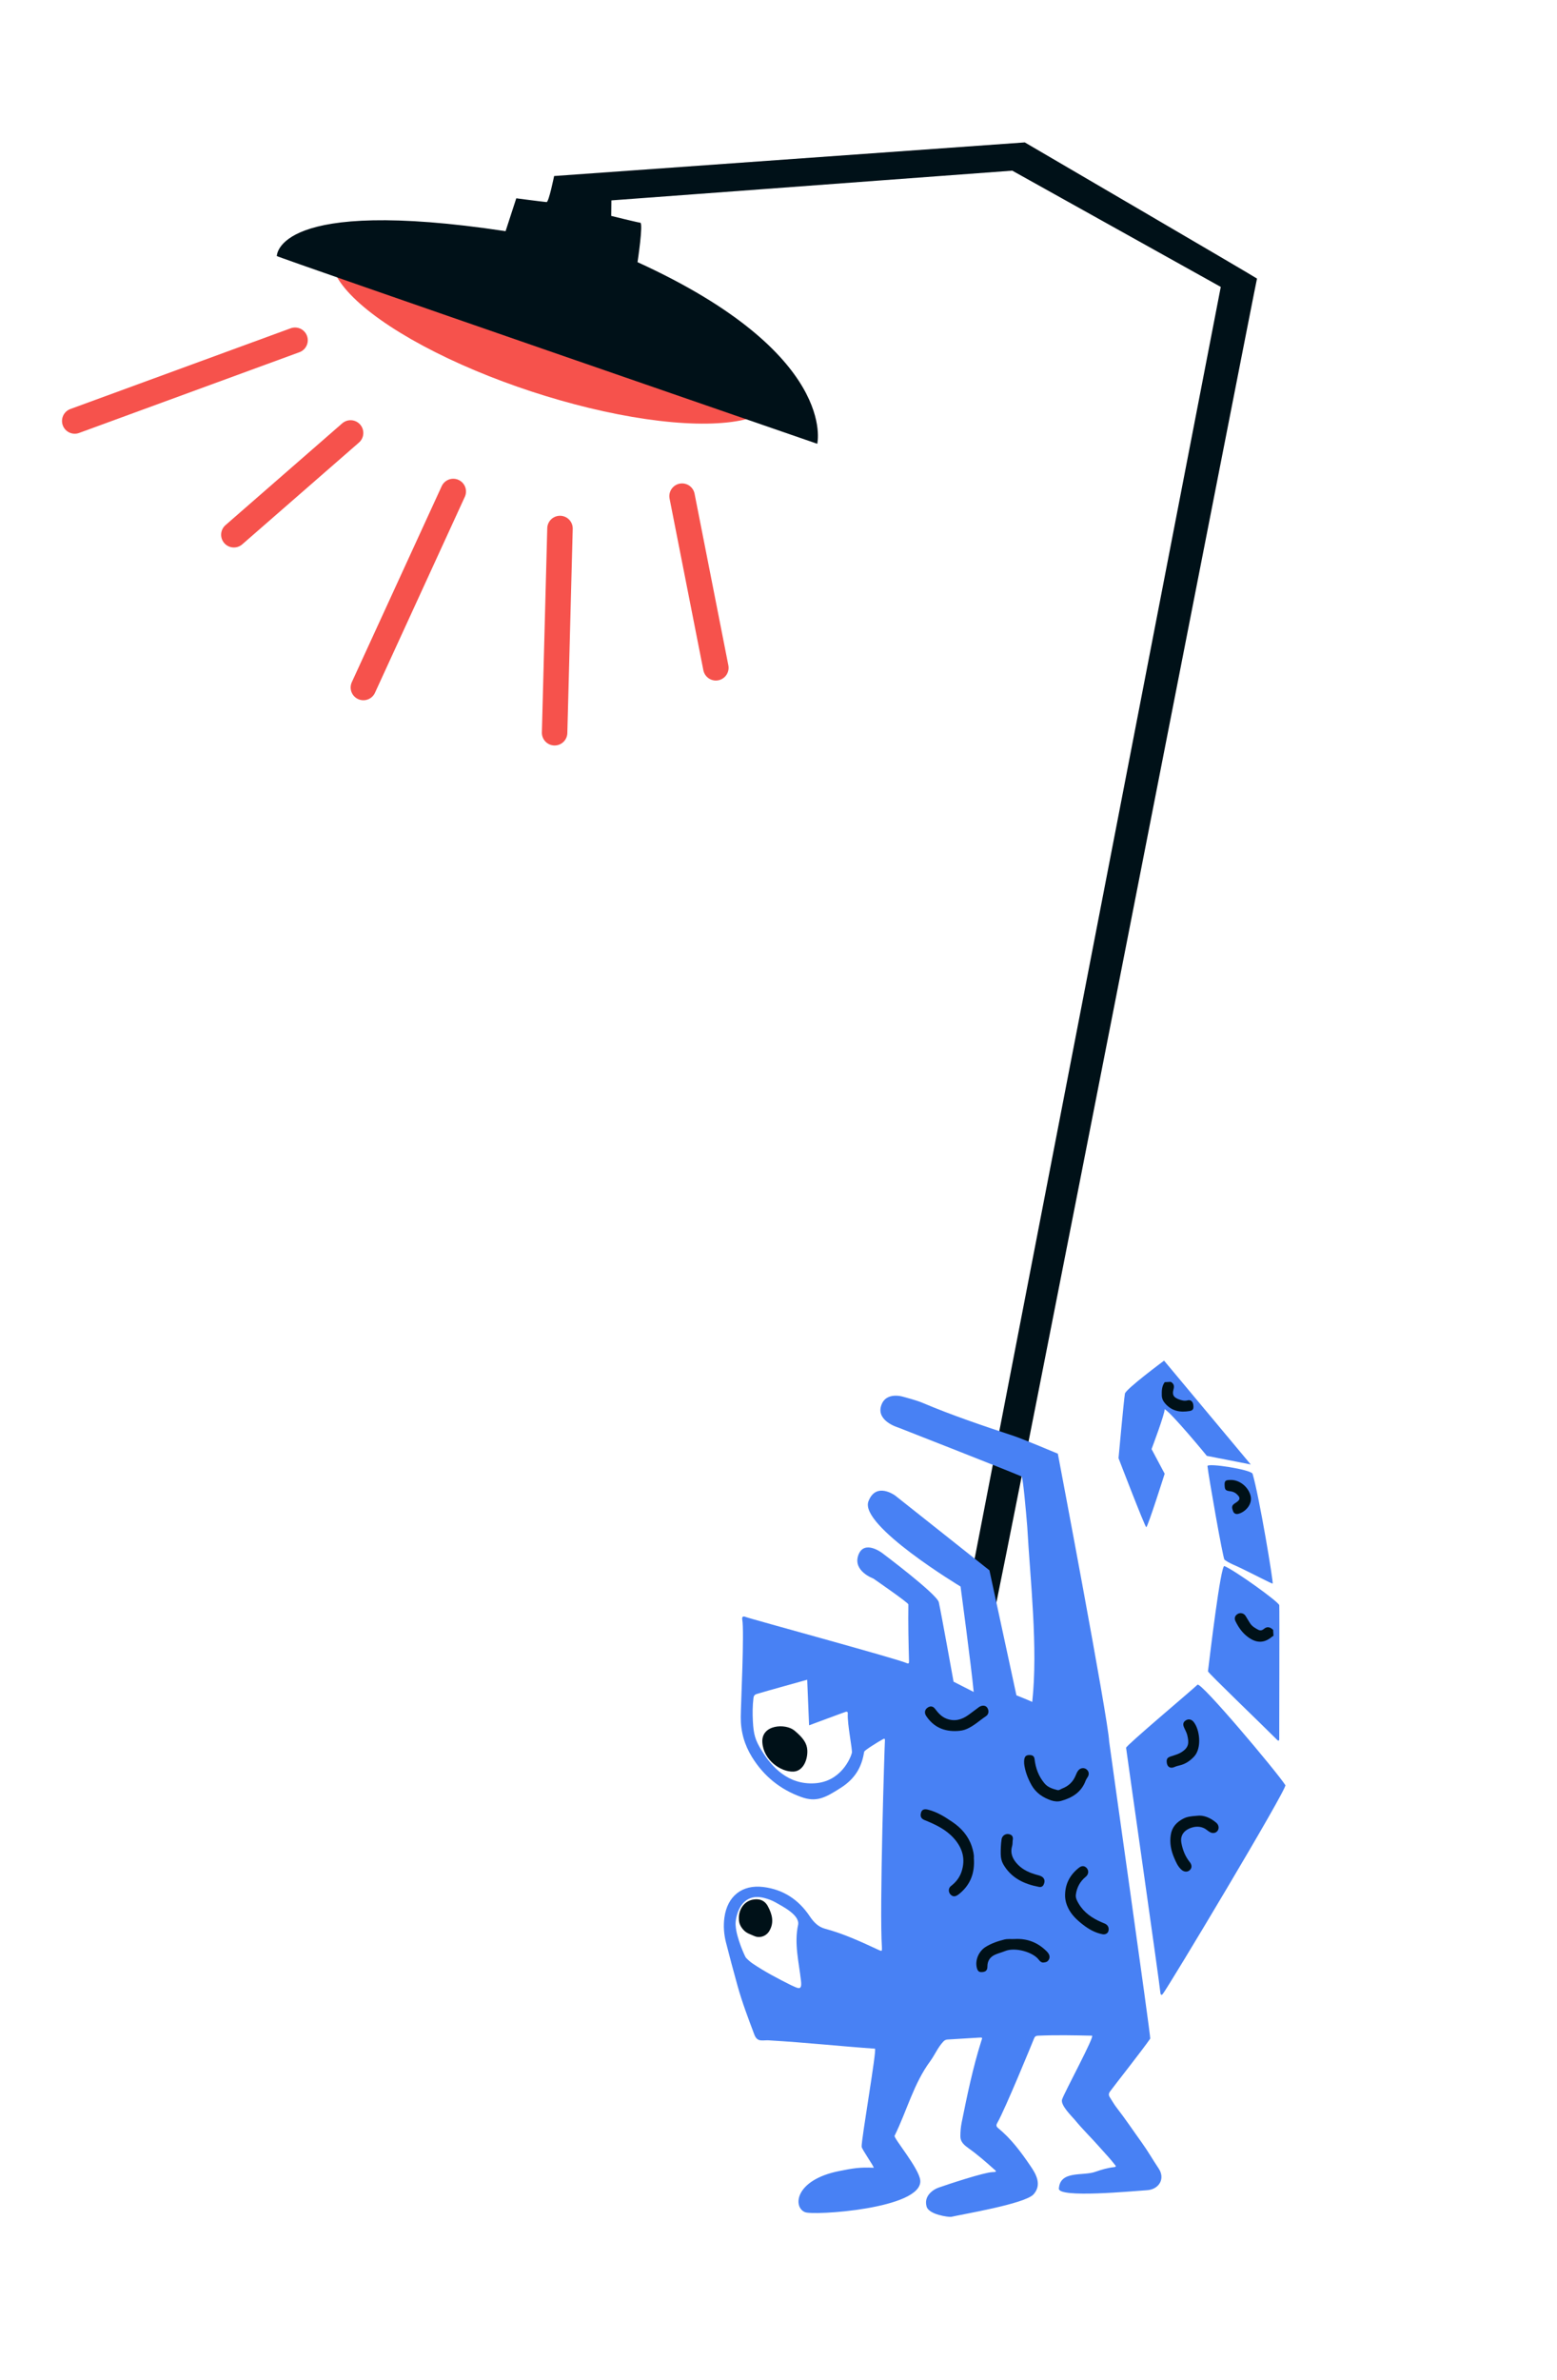
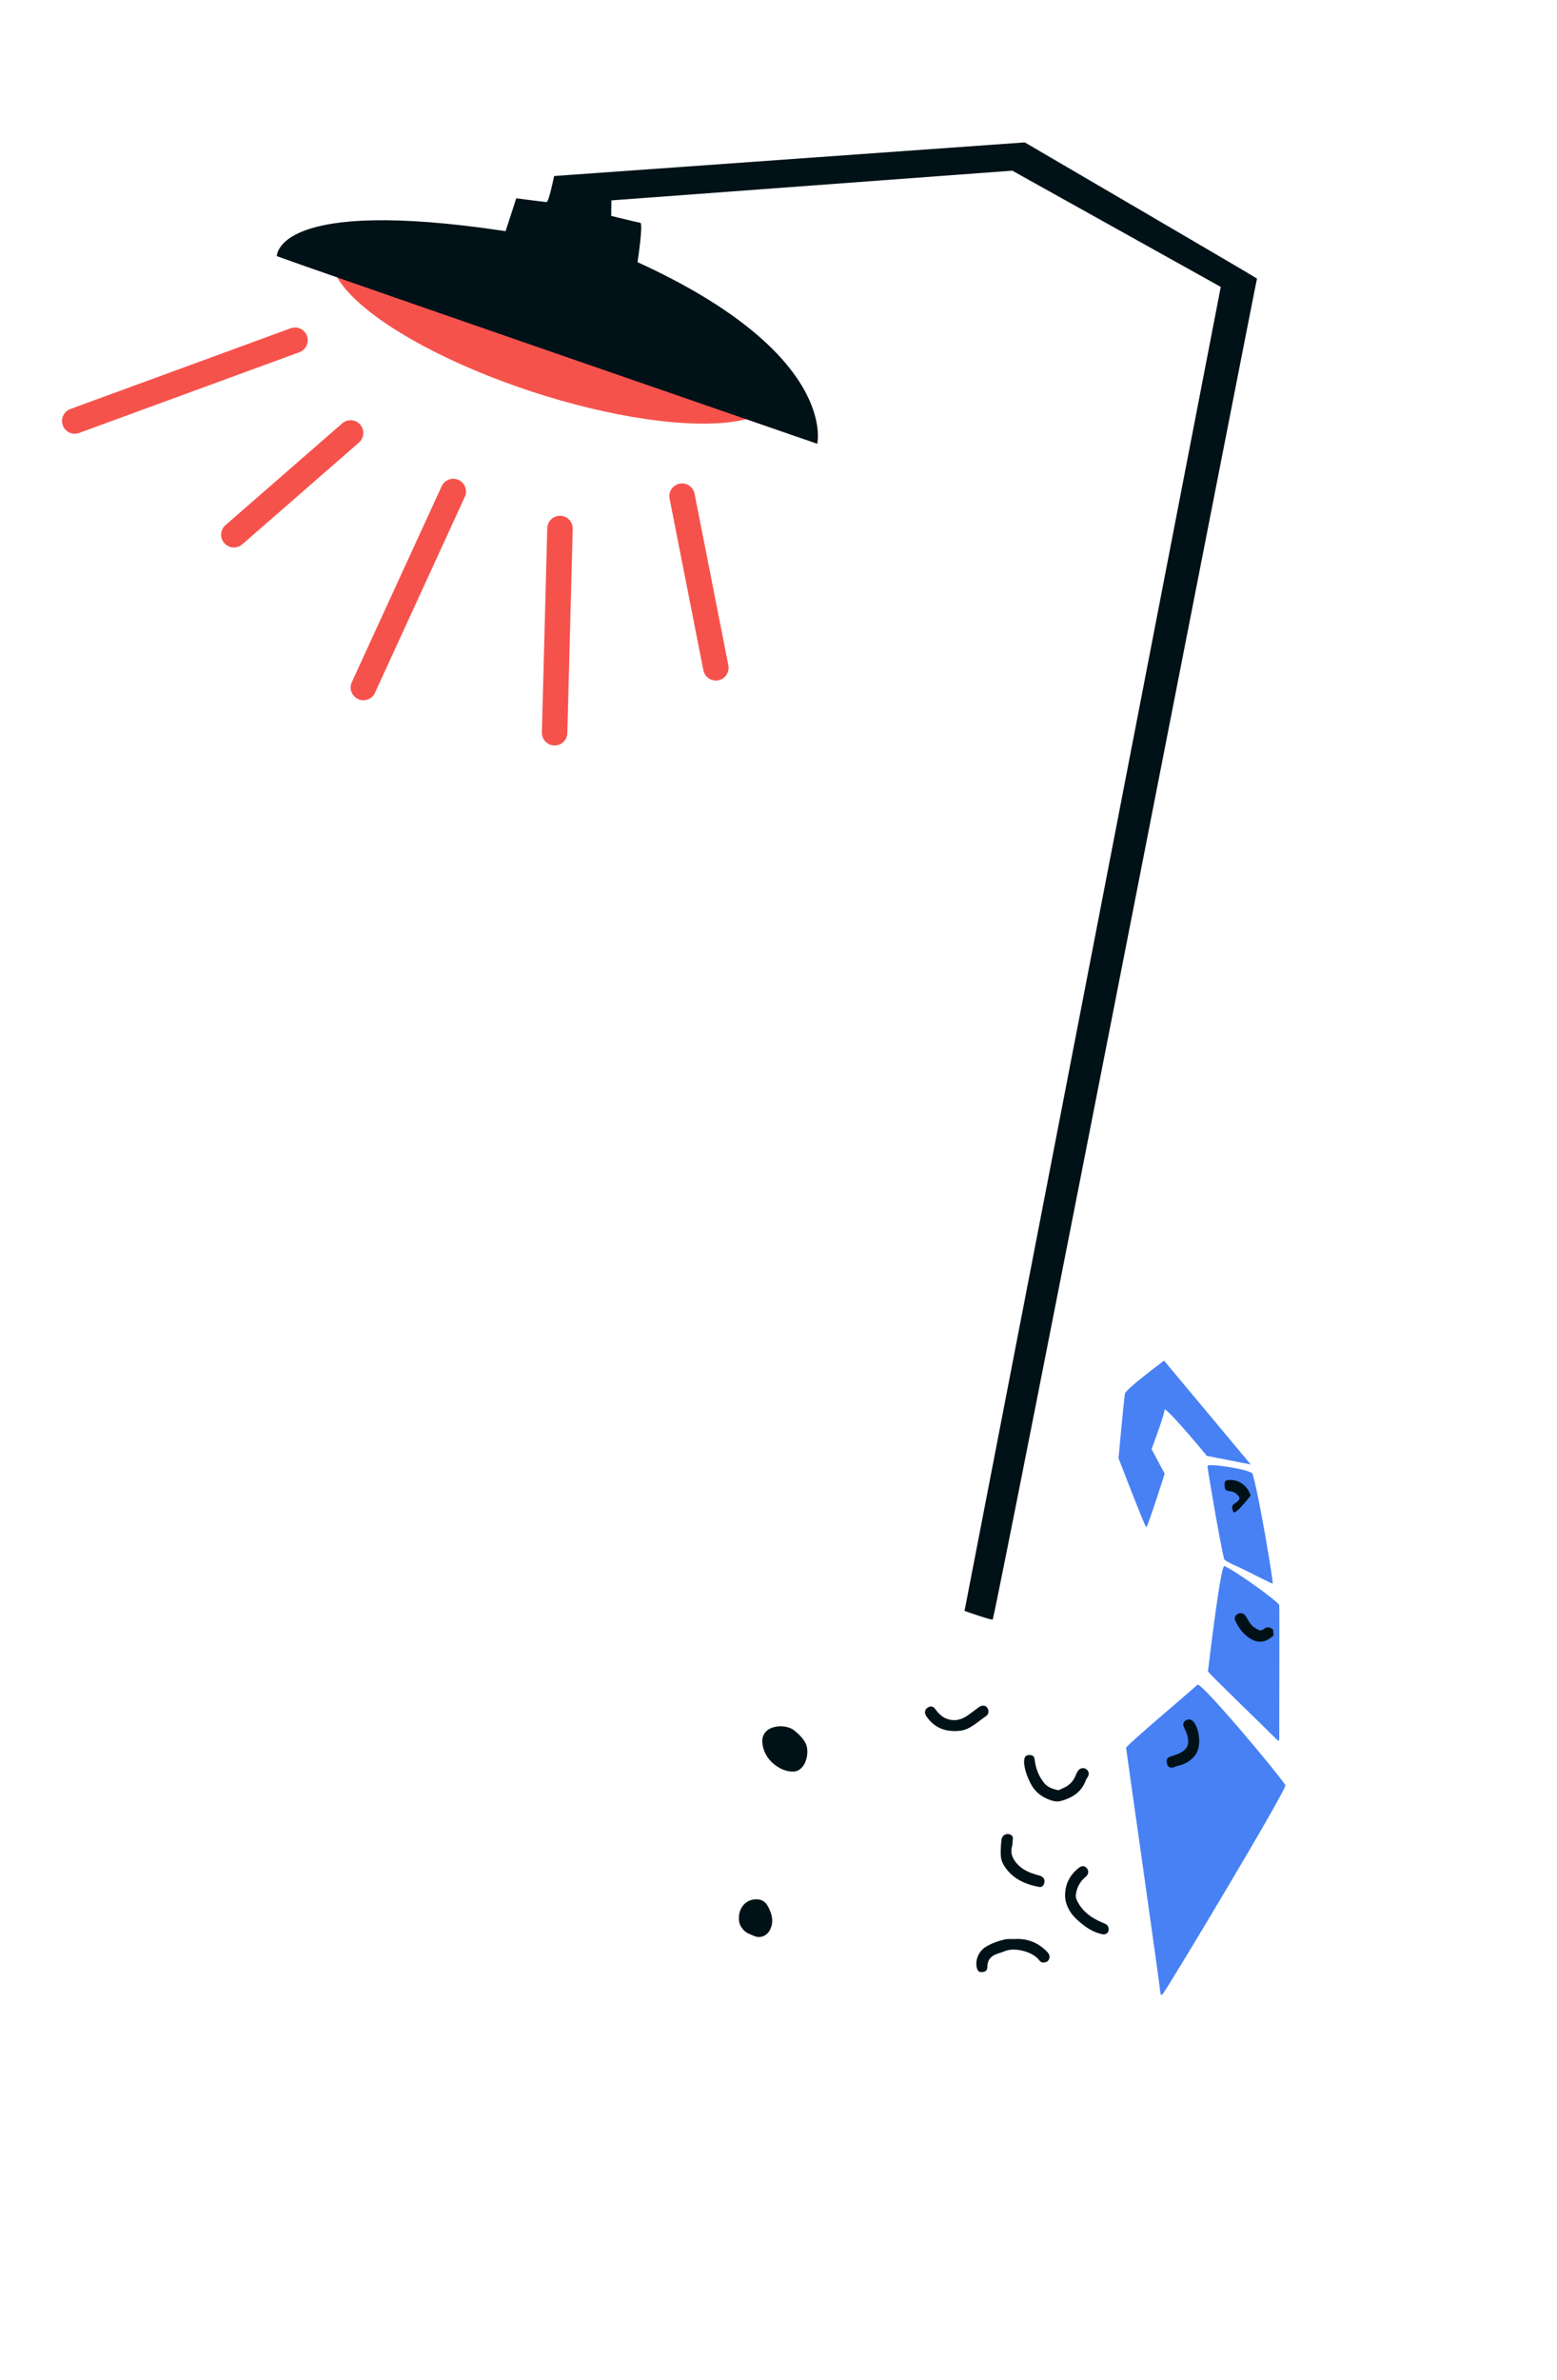
<svg xmlns="http://www.w3.org/2000/svg" width="489" height="747" viewBox="0 0 489 747" fill="none">
  <ellipse cx="73.57" cy="22.33" rx="73.57" ry="22.33" transform="matrix(0.95 0.312 -0.336 0.942 111.988 57.843)" fill="#F6524C" />
  <path d="M394.781 87.437C394.364 88.697 314.331 498.641 311.79 508.281C311.68 508.714 302.926 505.602 302.926 505.602L383.401 90.05L317.923 53.565L192.017 62.893L191.962 67.765C191.962 67.765 199.985 69.757 201.089 69.905C202.094 70.035 200.226 82.282 200.226 82.282C263.414 111.125 256.671 139.29 256.671 139.29C256.671 139.29 86.942 80.705 86.92 80.35C87.043 80.141 86.719 61.672 158.785 72.555L162.147 62.238C162.147 62.238 169.432 63.205 171.661 63.428C172.355 63.506 174.03 55.248 174.03 55.248C174.03 55.248 321.165 44.739 321.852 44.698C322.184 44.904 394.77 87.259 394.781 87.437Z" fill="#001118" />
-   <path d="M290.976 692.432C290.494 690.525 291.22 688.962 292.728 687.756C293.351 687.256 294.041 686.882 294.785 686.612C297.82 685.541 309 681.847 311.701 681.746C312.054 681.689 312.524 681.803 312.782 681.55C312.776 681.254 312.52 681.139 312.345 680.983C309.71 678.622 307.054 676.287 304.165 674.239C302.888 673.329 301.626 672.288 301.619 670.567C301.616 669.13 301.732 667.674 302.015 666.244C303.757 657.615 305.545 648.959 308.203 640.56C308.591 639.491 308.578 639.469 307.501 639.533C304.188 639.73 300.876 639.951 297.574 640.136C297.03 640.168 296.639 640.381 296.27 640.772C294.561 642.583 293.608 644.92 292.171 646.905C286.939 653.962 284.814 662.555 280.956 670.349C280.621 671.093 288.692 680.61 289.021 684.343C289.817 693.32 255.012 695.488 252.768 694.292C248.966 692.666 249.649 684.207 263.507 681.422C267.826 680.559 269.975 680.17 274.405 680.381C274.498 679.948 270.702 674.629 270.618 673.802C270.414 671.986 275.461 643.068 274.792 643.013C263.869 642.238 252.97 641.071 242.031 640.428C239.674 640.129 237.892 641.316 236.867 638.467C234.977 633.438 233.063 628.423 231.626 623.236C230.371 618.703 229.138 614.158 227.987 609.595C227.349 607.045 227.157 604.42 227.522 601.786C228.456 595.14 233.057 591.446 239.72 592.26C245.952 593.029 250.796 596.196 254.302 601.438C255.501 603.219 256.923 604.773 259.107 605.355C264.935 606.908 270.382 609.433 275.828 611.959C277.001 612.506 277.033 612.457 276.982 611.201C276.156 599.72 277.818 547.671 277.925 546.287C277.971 545.655 277.755 545.62 277.295 545.873C275.524 546.845 271.483 549.378 271.414 549.809C270.774 553.624 269.322 557.759 264.164 561.071C259.018 564.382 256.343 565.716 251.598 564.004C245.021 561.641 239.842 557.425 236.162 551.458C233.795 547.609 232.612 543.488 232.646 538.879C232.68 534.863 233.802 512.045 233.118 508.333C232.961 507.487 233.356 507.143 234.137 507.489C235.283 508.002 281.775 520.622 284.79 521.998C285.352 522.262 285.504 522.015 285.494 521.458C285.329 515.495 285.2 509.53 285.284 503.564C285.287 503.029 274.279 495.444 274.279 495.444C274.279 495.444 267.776 493.112 269.568 488.113C271.36 483.114 276.993 487.386 276.993 487.386C276.993 487.386 294.281 500.32 294.85 502.899C295.665 506.603 299.481 527.821 299.481 527.821L305.801 531.042C305.117 523.554 301.681 497.956 301.681 497.956C301.681 497.956 269.846 478.822 272.742 471.228C275.156 464.91 281.184 469.431 281.184 469.431L310.747 492.868L319.222 532.095C319.222 532.095 323.918 533.988 324.191 534.174C326.041 517.19 323.581 496.224 322.625 479.182C322.224 474.242 321.269 463.588 320.855 463.411C314.825 460.861 282.047 448.03 282.047 448.03C282.047 448.03 275.256 446.059 276.717 441.27C278.177 436.481 283.912 438.466 283.912 438.466C283.912 438.466 287.772 439.472 289.599 440.241C299.003 444.229 308.672 447.477 318.351 450.676C321.404 451.694 332.232 456.262 332.232 456.262C332.232 456.262 348.093 539.733 348.345 546.557C348.393 547.362 361.481 639.524 361.251 639.846C358.76 643.474 350.202 654.29 348.653 656.401C348.159 657.072 348.132 657.62 348.575 658.282C349.254 659.31 349.841 660.403 350.588 661.38C353.404 664.989 355.947 668.815 358.626 672.527C360.503 675.134 362.095 677.937 363.893 680.608C366.03 683.794 364.036 687.19 360.226 687.429C355.471 687.736 332.566 689.943 332.554 686.951C332.929 681.087 340.196 683.076 344.064 681.635C345.972 680.963 347.909 680.396 349.939 680.181C350.788 680.082 350.324 679.671 350.093 679.376C348.728 677.593 347.16 675.988 345.682 674.295C343.03 671.247 340.096 668.441 337.535 665.316C336.664 664.252 332.914 660.699 333.578 658.89C334.57 656.195 343.921 638.955 342.958 638.929C337.31 638.802 331.662 638.687 326.013 638.929C325.36 638.944 325.006 639.179 324.759 639.811C324.285 641.015 315.637 662.096 313.237 666.265C312.839 666.953 312.818 667.406 313.479 667.936C317.561 671.268 320.672 675.464 323.601 679.778C325.355 682.31 327.313 685.672 324.62 688.706C321.927 691.74 301.97 695.007 298.728 695.794C298.022 695.907 291.552 695.129 290.976 692.432ZM236.454 540.219C236.67 544.434 237.216 546.23 239.251 549.493C242.404 554.589 247.488 560.2 255.807 559.716C264.138 559.232 267.136 551.75 267.542 550.194C267.783 549.254 266.061 541.08 266.262 537.874C266.292 537.385 266.147 537.144 265.609 537.283C265.095 537.421 254.106 541.519 254.106 541.519L253.515 527.21C253.515 527.21 240.303 530.87 237.69 531.667C237.014 531.874 236.727 532.235 236.637 532.929C236.343 535.369 236.322 537.793 236.454 540.219ZM231.048 604.354C231.239 608.167 234.021 614.199 234.261 614.446C234.894 615.109 235.56 615.723 236.328 616.247C240.151 618.833 244.233 620.977 248.357 623.035C250.663 624.061 251.98 625.052 251.546 621.551C250.895 615.795 249.383 609.948 250.653 604.172C251.288 601.071 245.759 598.348 243.546 597.079C242.465 596.478 241.274 596.027 240.044 595.708C232.265 593.69 230.793 602.268 231.048 604.354Z" fill="#4881F4" />
  <path d="M401.763 545.882C401.738 546.061 401.741 546.31 401.505 546.325C401.386 546.332 401.224 546.199 401.123 546.098C395.895 540.864 379.335 524.989 379.381 524.57C379.973 519.75 383.38 491.024 384.549 491.525C387.986 493.006 401.357 502.576 401.774 503.798C401.87 505.609 401.75 540.48 401.763 545.882Z" fill="#4881F4" />
  <path d="M353.665 548.568C353.59 547.907 374.669 530.194 376.093 528.767C377.149 527.766 401.11 556.251 403.691 560.301C404.346 561.342 366.809 623.9 365.19 625.837C364.791 626.312 364.493 626.081 364.451 625.584C364.089 621.699 353.909 550.667 353.665 548.568Z" fill="#4881F4" />
  <path d="M365.764 442.283C365.963 443.435 361.666 454.817 361.666 454.817L365.784 462.552C365.784 462.552 360.455 479.351 360.003 479.33C359.598 479.307 351.291 457.668 351.291 457.668C351.291 457.668 352.949 439.449 353.302 437.409C353.55 435.993 365.593 427.059 365.593 427.059L392.815 459.647L379.022 456.942C379.045 456.929 367.948 443.471 365.764 442.283Z" fill="#4881F4" />
  <path d="M399.697 497.035C399.513 497.141 393.105 493.817 390.036 492.338C388.223 491.401 386.227 490.784 384.574 489.54C384.092 489.225 379.517 463.053 379.226 460.161C379.126 459.086 392.922 461.245 393.393 462.57C395.503 469.688 400.006 496.838 399.697 497.035Z" fill="#4881F4" />
  <path d="M399.962 513.441C399.823 513.509 399.672 513.565 399.548 513.668C397.096 515.761 394.675 515.798 392.019 513.867C390.195 512.55 388.986 510.794 388.014 508.821C387.554 507.887 387.87 507.013 388.791 506.519C389.608 506.078 390.681 506.359 391.18 507.16C391.666 507.939 392.117 508.731 392.614 509.497C393.241 510.457 394.2 511.006 395.181 511.529C395.794 511.849 396.392 511.718 396.867 511.322C397.973 510.353 398.918 510.677 399.85 511.56C399.886 512.175 399.924 512.814 399.962 513.441Z" fill="#001118" />
-   <path d="M367.689 433.715C368.634 434.229 368.868 434.975 368.574 436.013C368.084 437.764 368.523 438.557 370.236 439.204C371.122 439.531 372.004 439.775 372.998 439.514C373.909 439.27 374.622 439.869 374.764 440.869C374.964 442.223 374.671 442.692 373.578 442.876C370.673 443.357 368.07 442.907 366.008 440.583C365.333 439.828 364.905 439.01 364.878 437.967C364.838 436.497 364.884 435.069 365.795 433.816C366.423 433.79 367.061 433.752 367.689 433.715Z" fill="#001118" />
  <path d="M253.547 549.282C253.726 552.288 252.244 555.915 249.188 556.037C245.255 556.2 239.785 552.477 239.427 546.87C239.069 541.251 246.703 540.832 249.489 543.148C252.287 545.463 253.423 547.188 253.547 549.282Z" fill="#001118" />
-   <path d="M305.854 583.168C306.208 587.92 304.74 591.57 301.332 594.373C300.201 595.307 299.505 595.385 298.784 594.858C297.816 594.143 297.705 592.689 298.648 591.968C300.158 590.81 301.298 589.412 301.938 587.592C303.356 583.494 302.278 579.949 299.483 576.874C297.017 574.159 293.755 572.619 290.41 571.275C289.278 570.82 288.928 570.116 289.27 568.897C289.526 568.003 290.22 567.688 291.4 567.974C294.268 568.67 296.723 570.222 299.125 571.86C301.933 573.759 304.098 576.219 305.195 579.478C305.617 580.783 305.947 582.129 305.854 583.168Z" fill="#001118" />
  <path d="M321.653 553.563C321.524 551.409 322.068 550.759 323.534 550.85C324.356 550.896 324.828 551.26 324.931 552.18C325.252 554.987 326.213 557.554 328.053 559.748C329.101 560.992 330.59 561.461 332.096 561.834C332.663 561.979 333.111 561.536 333.599 561.353C335.585 560.594 337.013 559.25 337.821 557.266C338.069 556.658 338.317 556.037 338.775 555.547C339.4 554.868 340.462 554.758 341.183 555.297C341.99 555.902 342.166 556.853 341.624 557.717C341.375 558.123 341.101 558.519 340.937 558.957C339.594 562.516 336.753 564.264 333.296 565.23C332.245 565.53 331.134 565.418 330.116 565.075C327.546 564.195 325.383 562.757 323.991 560.322C322.703 558.048 321.885 555.674 321.653 553.563Z" fill="#001118" />
-   <path d="M375.884 569.914C377.908 569.615 380.108 570.458 382.024 572.125C382.8 572.791 382.938 573.923 382.377 574.657C381.803 575.392 380.802 575.534 379.927 574.993C379.631 574.808 379.347 574.624 379.072 574.402C376.962 572.676 374.285 573.381 372.865 574.25C371.329 575.184 370.704 576.658 371.021 578.385C371.424 580.558 372.199 582.613 373.61 584.37C374.379 585.321 374.422 586.245 373.681 586.954C372.927 587.664 371.866 587.585 370.999 586.793C369.894 585.779 369.327 584.435 368.761 583.103C367.782 580.822 367.308 578.452 367.693 575.935C368.067 573.443 369.553 571.882 371.661 570.795C372.813 570.192 374.075 570.045 375.884 569.914Z" fill="#001118" />
  <path d="M232.078 602.311C231.905 599.412 233.629 596.852 236.242 596.269C238.235 595.829 240.092 596.301 241.161 598.303C242.511 600.835 243.209 603.382 241.612 606.078C240.641 607.715 238.593 608.419 236.872 607.642C235.773 607.138 234.592 606.828 233.682 605.909C232.633 604.855 232.053 603.678 232.078 602.311Z" fill="#001118" />
  <path d="M327.839 615.951C327.182 616.085 326.631 615.619 326.218 615.062C324.464 612.72 318.843 611.048 315.621 612.38C314.682 612.769 313.664 613.019 312.714 613.42C310.976 614.141 310.1 615.381 310.106 617.28C310.111 618.349 309.606 618.854 308.603 618.949C307.517 619.061 307.082 618.743 306.791 617.644C306.172 615.223 307.396 612.443 309.512 611.094C311.355 609.939 313.381 609.26 315.44 608.746C316.481 608.482 317.631 608.651 318.732 608.585C322.673 608.374 325.994 609.708 328.761 612.488C329.771 613.509 329.876 614.464 329.215 615.335C328.897 615.769 328.464 615.878 327.839 615.951Z" fill="#001118" />
  <path d="M334.511 595.39C334.378 591.562 335.906 588.503 338.914 586.174C339.833 585.466 340.744 585.602 341.4 586.442C342.004 587.225 341.857 588.35 341.019 589.029C339.218 590.49 338.192 592.392 337.888 594.666C337.75 595.743 338.305 596.696 338.833 597.578C340.468 600.307 342.98 602.01 345.833 603.265C346.211 603.433 346.589 603.588 346.966 603.744C347.978 604.182 348.413 605.106 348.095 606.146C347.887 606.848 347.104 607.25 346.263 607.087C343.933 606.644 341.941 605.504 340.111 604.081C338.218 602.614 336.458 600.974 335.411 598.732C334.909 597.682 334.594 596.584 334.511 595.39Z" fill="#001118" />
  <path d="M300.689 543.293C296.523 543.529 293.183 542.078 290.846 538.524C290.297 537.69 290.403 536.674 291.175 536.082C292.083 535.375 292.965 535.429 293.647 536.315C294.627 537.61 295.66 538.807 297.228 539.415C299.781 540.414 302.058 539.768 304.176 538.241C305.28 537.451 306.347 536.615 307.439 535.814C308.35 535.154 309.469 535.206 309.997 535.899C310.589 536.671 310.69 537.96 309.673 538.638C307.64 539.994 305.844 541.728 303.55 542.695C302.624 543.095 301.671 543.235 300.689 543.293Z" fill="#001118" />
  <path d="M318.113 577.261C317.948 577.877 318.09 578.676 317.863 579.449C317.194 581.769 318.099 583.615 319.693 585.254C321.362 586.959 323.457 587.844 325.702 588.458C326.005 588.547 326.317 588.612 326.609 588.725C327.979 589.201 328.398 590.257 327.762 591.542C327.465 592.129 326.967 592.349 326.355 592.243C321.66 591.359 317.581 589.464 315.09 585.124C314.56 584.194 314.319 583.14 314.297 581.977C314.274 580.399 314.336 578.84 314.564 577.295C314.758 575.965 316.141 575.253 317.35 575.823C317.874 576.053 318.162 576.499 318.113 577.261Z" fill="#001118" />
  <path d="M366.425 553.057C366.36 551.957 366.671 551.606 367.883 551.213C368.99 550.862 370.123 550.545 371.107 549.916C373.417 548.437 373.462 546.997 372.864 544.539C372.646 543.662 372.136 542.873 371.8 542.014C371.421 541.039 371.689 540.358 372.563 539.879C373.333 539.453 374.237 539.672 374.826 540.385C376.792 542.702 377.56 548.618 375.015 551.334C373.786 552.642 372.35 553.642 370.582 554.068C369.997 554.21 369.423 554.351 368.88 554.597C367.538 555.199 366.527 554.571 366.425 553.057Z" fill="#001118" />
-   <path d="M386.396 464.507C389.286 464.382 392.073 466.71 392.758 469.447C393.473 472.267 390.902 474.759 388.753 475.172C388.096 475.294 387.494 474.962 387.292 474.368C387.035 473.636 386.64 472.781 387.467 472.114C387.851 471.794 388.313 471.565 388.697 471.233C389.308 470.722 389.513 470.187 388.912 469.463C388.247 468.671 387.483 468.194 386.454 468.066C384.947 467.882 384.706 467.623 384.622 466.417C384.514 464.809 384.782 464.52 386.396 464.507Z" fill="#001118" />
+   <path d="M386.396 464.507C389.286 464.382 392.073 466.71 392.758 469.447C388.096 475.294 387.494 474.962 387.292 474.368C387.035 473.636 386.64 472.781 387.467 472.114C387.851 471.794 388.313 471.565 388.697 471.233C389.308 470.722 389.513 470.187 388.912 469.463C388.247 468.671 387.483 468.194 386.454 468.066C384.947 467.882 384.706 467.623 384.622 466.417C384.514 464.809 384.782 464.52 386.396 464.507Z" fill="#001118" />
  <path d="M214.216 155.727L224.826 209.595" stroke="#F6524C" stroke-width="8" stroke-linecap="round" />
  <path d="M175.874 165.881L174.184 229.979" stroke="#F6524C" stroke-width="8" stroke-linecap="round" />
  <path d="M142.353 154.264L114.128 215.781" stroke="#F6524C" stroke-width="8" stroke-linecap="round" />
  <path d="M110.105 135.891L73.452 167.836" stroke="#F6524C" stroke-width="8" stroke-linecap="round" />
  <path d="M92.662 106.792L23.476 132.131" stroke="#F6524C" stroke-width="8" stroke-linecap="round" />
</svg>